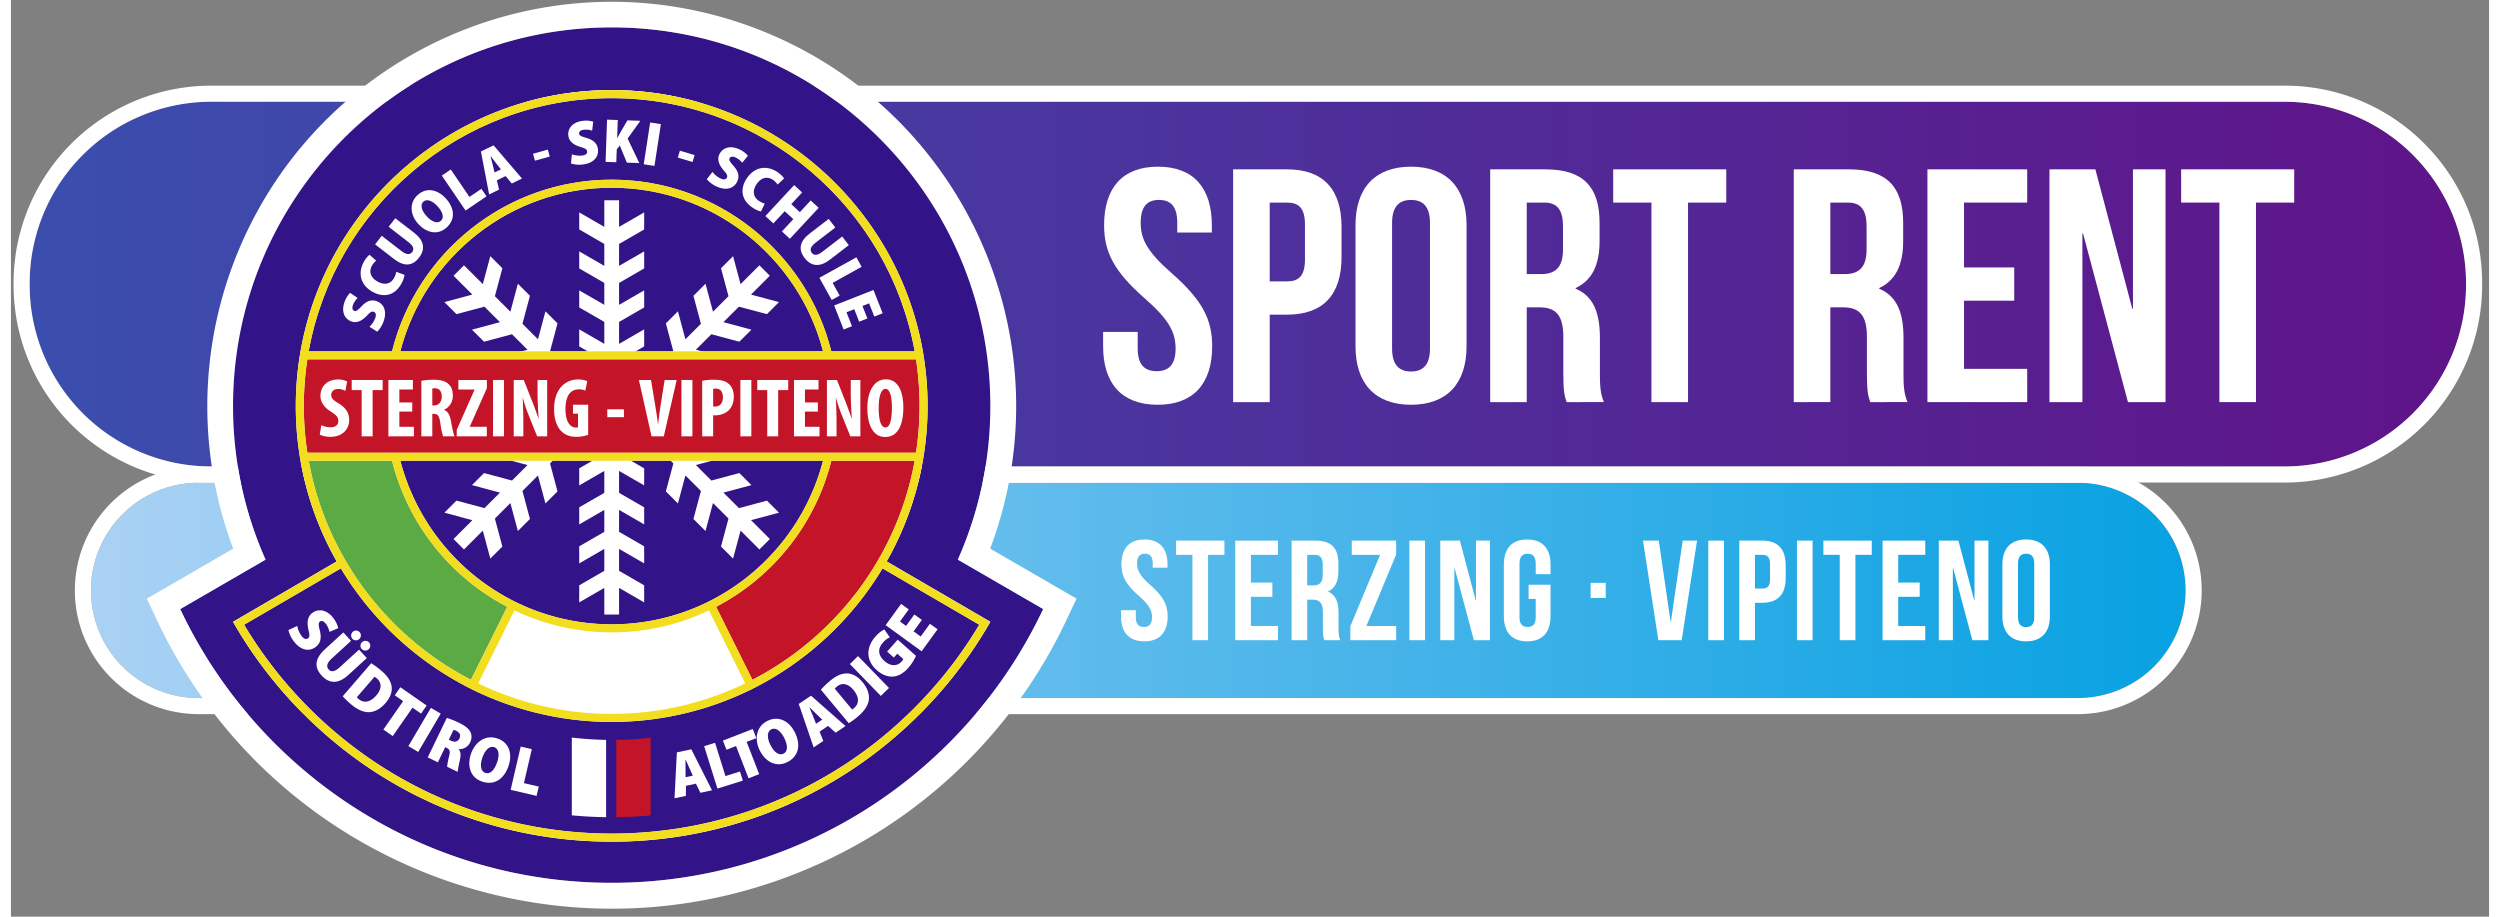
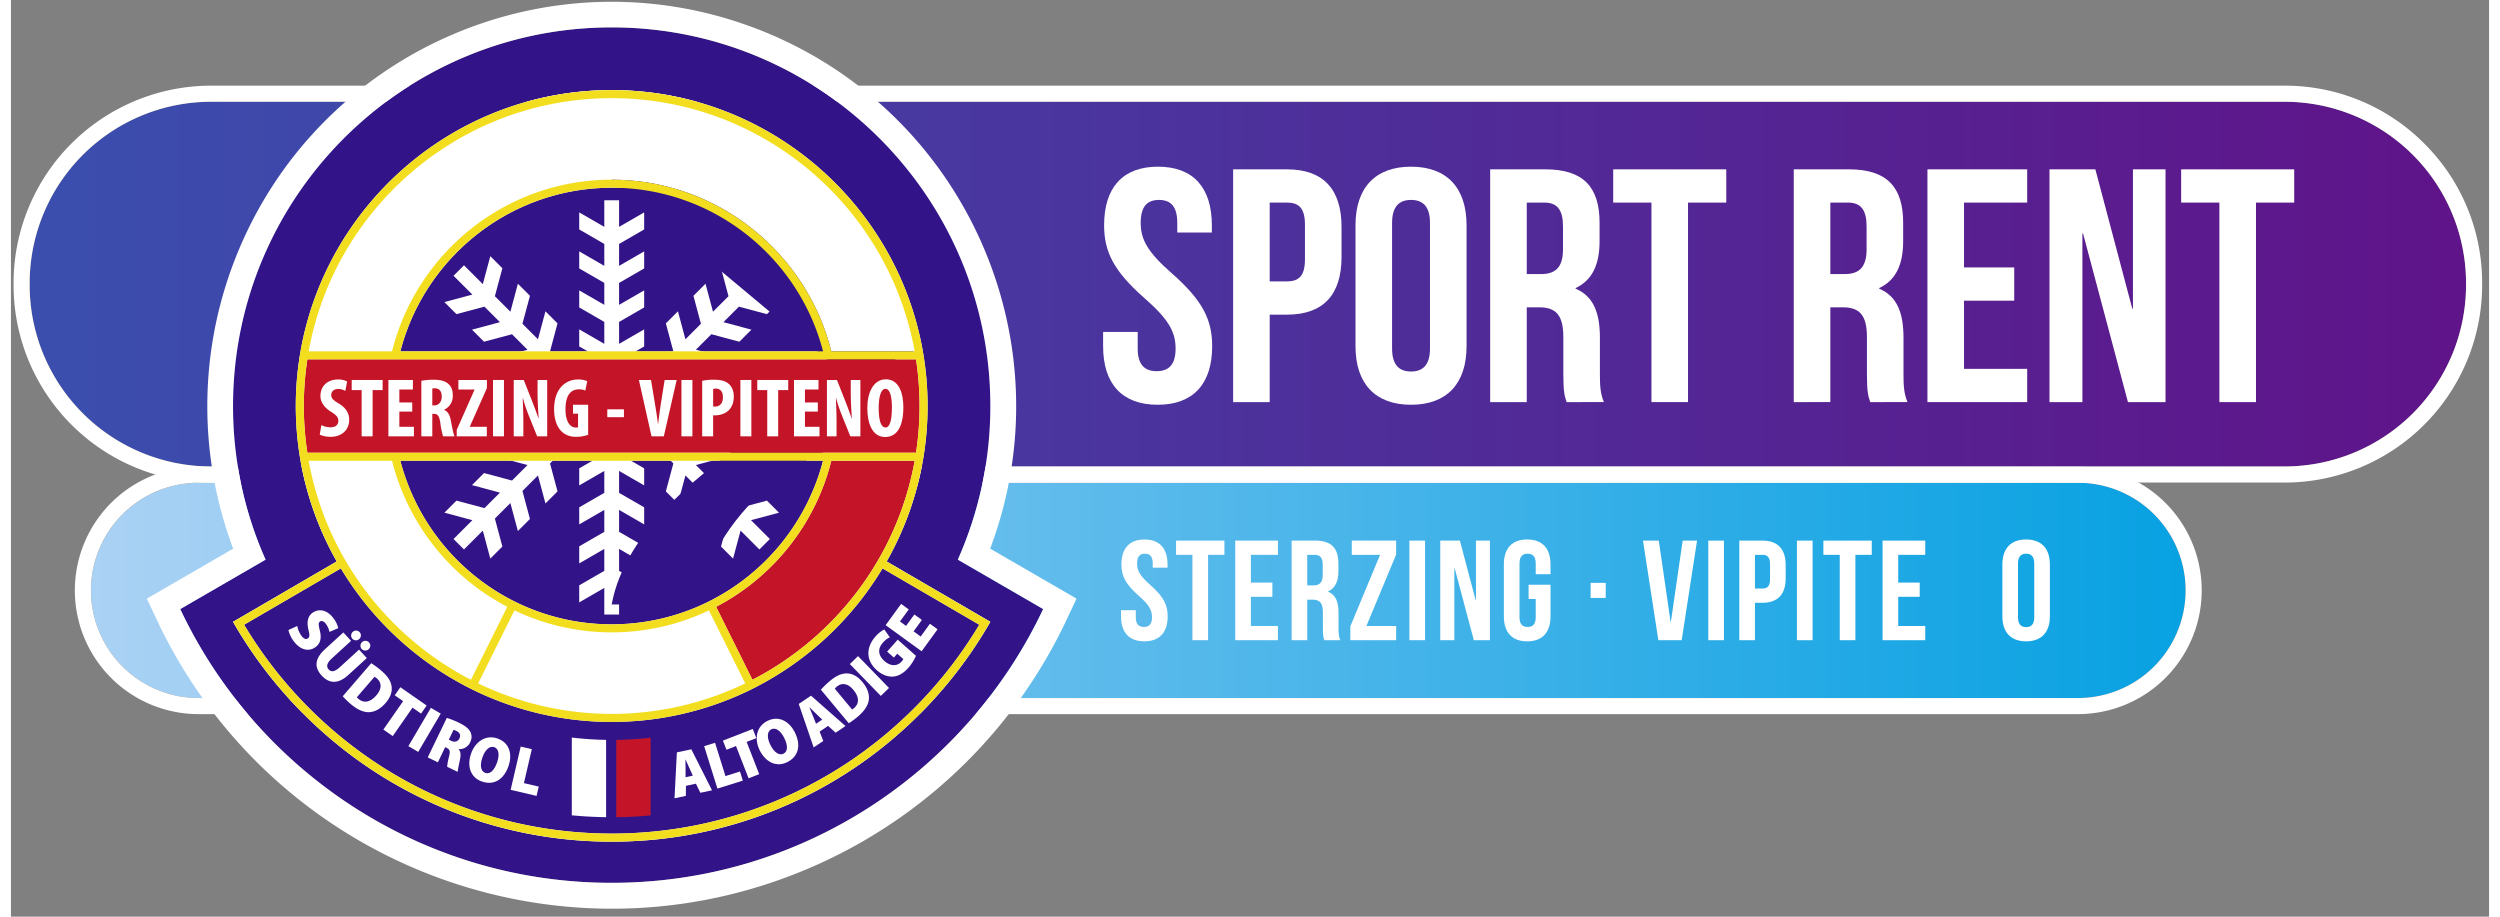
<svg xmlns="http://www.w3.org/2000/svg" id="Ebene_1" data-name="Ebene 1" viewBox="0 0 2281.676 844" width="150" height="55">
  <rect x="0" y="0" width="2281.676" height="844" fill="#808080" stroke="none" />
  <defs>
    <style>.cls-1{fill:none;}.cls-2{clip-path:url(#clip-path);}.cls-3{fill:url(#Unbenannter_Verlauf);}.cls-4{clip-path:url(#clip-path-2);}.cls-5{fill:#fff;}.cls-6{clip-path:url(#clip-path-7);}.cls-7{fill:url(#Unbenannter_Verlauf_2);}.cls-8{fill:#331488;}.cls-9{fill:#c41528;}.cls-10{fill:#5caa44;}.cls-11{fill:#f2dd1e;}</style>
    <clipPath id="clip-path">
      <path class="cls-1" d="M172.752,444.501a99.101,99.101,0,0,0,0,198.202h1730.437a99.101,99.101,0,0,0,0-198.202Z" />
    </clipPath>
    <linearGradient id="Unbenannter_Verlauf" x1="883.791" y1="-401.053" x2="884.791" y2="-401.053" gradientTransform="translate(1719509.066 -778834.57) rotate(180) scale(1943.332)" gradientUnits="userSpaceOnUse">
      <stop offset="0" stop-color="#07a1e2" />
      <stop offset="1" stop-color="#abd2f4" />
    </linearGradient>
    <clipPath id="clip-path-2">
      <rect class="cls-1" x="-136.734" y="-147.9" width="2551.181" height="1133.858" />
    </clipPath>
    <clipPath id="clip-path-7">
      <path class="cls-1" d="M184.33,93.677H2093.383a167.11,167.11,0,0,1,167.11,167.11h0v1.606a167.11,167.11,0,0,1-167.11,167.11H184.332A167.111,167.111,0,0,1,17.221,262.392v-1.606A167.109,167.109,0,0,1,184.33,93.677Z" />
    </clipPath>
    <linearGradient id="Unbenannter_Verlauf_2" x1="883.089" y1="-401.329" x2="884.089" y2="-401.329" gradientTransform="translate(-5070654.44 2303162.459) scale(5738.188)" gradientUnits="userSpaceOnUse">
      <stop offset="0" stop-color="#07a1e2" />
      <stop offset="1" stop-color="#601288" />
    </linearGradient>
  </defs>
  <title>logo_sportrent</title>
  <g class="cls-2">
    <rect class="cls-3" x="73.651" y="444.501" width="1928.639" height="198.202" />
  </g>
  <g class="cls-4">
    <path class="cls-5" d="M73.651,543.601h0A99.101,99.101,0,0,1,172.751,444.5H1903.19a99.101,99.101,0,1,1,0,198.202H172.752a99.101,99.101,0,0,1-99.101-99.101v0M1903.19,429.696H172.752a113.905,113.905,0,1,0,0,227.81H1903.19a113.905,113.905,0,1,0,0-227.81" />
    <path class="cls-5" d="M1043.681,496.707c14.016,0,21.222,8.383,21.222,23.055v2.881h-13.625v-3.798c0-6.55-2.619-9.038-7.203-9.038-4.586,0-7.206,2.488-7.206,9.038,0,6.681,2.883,11.658,12.314,19.911,12.05,10.609,15.85,18.206,15.85,28.686,0,14.67-7.336,23.054-21.483,23.054s-21.481-8.384-21.481-23.054v-5.633h13.622v6.55c0,6.55,2.882,8.906,7.467,8.906s7.466-2.356,7.466-8.906c0-6.681-2.882-11.658-12.313-19.911-12.05-10.61-15.85-18.208-15.85-28.686,0-14.672,7.205-23.055,21.22-23.055" />
  </g>
  <polygon class="cls-5" points="1072.762 497.756 1117.298 497.756 1117.298 510.854 1102.234 510.854 1102.234 589.448 1087.826 589.448 1087.826 510.854 1072.762 510.854 1072.762 497.756" />
  <polygon class="cls-5" points="1141.662 536.398 1161.442 536.398 1161.442 549.496 1141.662 549.496 1141.662 576.349 1166.55 576.349 1166.55 589.448 1127.253 589.448 1127.253 497.756 1166.55 497.756 1166.55 510.855 1141.662 510.855 1141.662 536.398" />
  <g class="cls-4">
    <path class="cls-5" d="M1193.535,510.854v28.163h5.634c5.371,0,8.645-2.358,8.645-9.693v-9.039c0-6.548-2.227-9.431-7.335-9.431Zm15.72,78.594c-.787-2.358-1.31-3.799-1.31-11.265v-14.41c0-8.513-2.882-11.658-9.432-11.658h-4.978v37.333h-14.408v-91.692h21.744c14.933,0,21.352,6.942,21.352,21.089v7.204c0,9.432-3.013,15.457-9.432,18.469v.263c7.205,3.012,9.563,9.823,9.563,19.386v14.147c0,4.454.13,7.728,1.572,11.134Z" />
  </g>
  <polygon class="cls-5" points="1275.406 497.756 1275.406 510.592 1248.03 576.348 1275.406 576.348 1275.406 589.448 1233.228 589.448 1233.228 576.611 1260.604 510.854 1234.537 510.854 1234.537 497.756 1275.406 497.756" />
  <rect class="cls-5" x="1287.589" y="497.756" width="14.408" height="91.692" />
  <polygon class="cls-5" points="1329.243 523.037 1328.982 523.037 1328.982 589.448 1316.014 589.448 1316.014 497.756 1334.09 497.756 1348.63 552.64 1348.891 552.64 1348.891 497.756 1361.729 497.756 1361.729 589.448 1346.927 589.448 1329.243 523.037" />
  <g class="cls-4">
    <path class="cls-5" d="M1397.359,538.362h20.172v29.08c0,14.67-7.335,23.054-21.482,23.054s-21.481-8.384-21.481-23.054v-47.68c0-14.672,7.335-23.055,21.481-23.055s21.482,8.383,21.482,23.055v8.906h-13.622v-9.823c0-6.55-2.882-9.038-7.467-9.038s-7.466,2.488-7.466,9.038v49.514c0,6.55,2.882,8.906,7.466,8.906s7.467-2.356,7.467-8.906v-16.898h-6.55Z" />
  </g>
  <rect class="cls-5" x="1454.473" y="536.659" width="13.885" height="13.885" />
  <polygon class="cls-5" points="1528.089 572.551 1528.351 572.551 1539.222 497.757 1552.453 497.757 1538.306 589.448 1516.824 589.448 1502.678 497.757 1517.217 497.757 1528.089 572.551" />
  <rect class="cls-5" x="1562.802" y="497.756" width="14.408" height="91.692" />
  <g class="cls-4">
    <path class="cls-5" d="M1605.766,510.854v31.044h6.812c4.584,0,7.073-2.095,7.073-8.645V519.5c0-6.55-2.489-8.646-7.073-8.646Zm28.293,9.563v11.92c0,14.67-7.072,22.661-21.481,22.661h-6.812v34.45h-14.409V497.756h21.221c14.409,0,21.481,7.989,21.481,22.661" />
  </g>
  <rect class="cls-5" x="1644.411" y="497.756" width="14.408" height="91.692" />
  <polygon class="cls-5" points="1668.772 497.756 1713.309 497.756 1713.309 510.854 1698.245 510.854 1698.245 589.448 1683.836 589.448 1683.836 510.854 1668.772 510.854 1668.772 497.756" />
  <polygon class="cls-5" points="1737.674 536.398 1757.454 536.398 1757.454 549.496 1737.674 549.496 1737.674 576.349 1762.562 576.349 1762.562 589.448 1723.266 589.448 1723.266 497.756 1762.562 497.756 1762.562 510.855 1737.674 510.855 1737.674 536.398" />
-   <polygon class="cls-5" points="1788.238 523.037 1787.977 523.037 1787.977 589.448 1775.008 589.448 1775.008 497.756 1793.086 497.756 1807.625 552.64 1807.886 552.64 1807.886 497.756 1820.724 497.756 1820.724 589.448 1805.922 589.448 1788.238 523.037" />
  <g class="cls-4">
    <path class="cls-5" d="M1847.97,568.359c0,6.55,2.881,9.039,7.466,9.039s7.466-2.489,7.466-9.039v-49.514c0-6.55-2.882-9.038-7.466-9.038s-7.466,2.488-7.466,9.038Zm-14.409-48.597c0-14.672,7.729-23.055,21.875-23.055s21.875,8.383,21.875,23.055v47.68c0,14.67-7.728,23.054-21.875,23.054s-21.875-8.384-21.875-23.054Z" />
  </g>
  <g class="cls-6">
    <rect class="cls-7" x="17.221" y="93.677" width="2243.271" height="335.826" />
  </g>
  <g class="cls-4">
    <path class="cls-5" d="M2260.493,262.393a167.11,167.11,0,0,1-167.11,167.11H184.33a167.11,167.11,0,0,1-167.109-167.11v-1.606A167.11,167.11,0,0,1,184.33,93.677h1909.053a167.11,167.11,0,0,1,167.11,167.11h0Zm-38.478-130.239a180.721,180.721,0,0,0-128.632-53.281H184.33A181.915,181.915,0,0,0,2.416,260.787v1.606A181.915,181.915,0,0,0,184.33,444.307h1909.053a181.914,181.914,0,0,0,181.914-181.914v-1.606a180.725,180.725,0,0,0-53.282-128.633" />
    <path class="cls-8" d="M895.306,568.812l6.399,3.726q-1.836,3.212-3.73,6.394a403.699,403.699,0,0,1-61.248,78.511C680.1,814.07,426.158,814.07,269.53,657.443a403.695,403.695,0,0,1-61.248-78.511q-1.899-3.18-3.73-6.394l6.399-3.726,89.06-51.86a288.773,288.773,0,0,1-33.363-92.717q-.646-3.686-1.197-7.402a291.957,291.957,0,0,1-.001-85.977q.554-3.716,1.198-7.402C290.579,187.006,409.93,82.983,553.129,82.983s262.549,104.023,286.48,240.471q.647,3.685,1.198,7.402a291.974,291.974,0,0,1,0,85.977q-.553,3.717-1.198,7.402a288.773,288.773,0,0,1-33.363,92.717Zm6.458-194.968c0-192.545-156.09-348.635-348.635-348.635s-348.636,156.09-348.636,348.635A347.333,347.333,0,0,0,234.4,515.276l-78.568,45.5c70.211,148.962,221.702,252.071,397.297,252.071s327.085-103.109,397.297-252.071l-78.569-45.498a347.347,347.347,0,0,0,29.907-141.434" />
    <path class="cls-5" d="M234.4,515.277a347.337,347.337,0,0,1-29.907-141.432c0-192.546,156.09-348.635,348.635-348.635s348.636,156.089,348.636,348.635a347.368,347.368,0,0,1-29.907,141.434l78.568,45.497c-70.211,148.963-221.701,252.072-397.297,252.072s-327.085-103.109-397.296-252.072Zm727.895,25.001-60.676-35.136C974.006,312.676,876.663,97.97,684.197,25.584S277.025,50.54,204.638,243.006a372.322,372.322,0,0,0,0,262.135l-60.677,35.137-18.836,10.908,9.28,19.69C243.269,802.13,518.99,901.347,750.244,792.483A462.8,462.8,0,0,0,971.852,570.875l9.279-19.689Z" />
    <path class="cls-5" d="M553.129,774.914a398.446,398.446,0,0,0,283.599-117.47,403.691,403.691,0,0,0,61.247-78.511q1.899-3.18,3.731-6.394l-6.4-3.726-89.06-51.86a288.725,288.725,0,0,0,33.363-92.717q.648-3.686,1.198-7.402a291.974,291.974,0,0,0,0-85.977q-.552-3.717-1.198-7.402c-23.931-136.448-143.281-240.471-286.48-240.471s-262.55,104.023-286.481,240.471q-.646,3.686-1.198,7.402a291.937,291.937,0,0,0,.001,85.977q.552,3.716,1.198,7.402a288.748,288.748,0,0,0,33.362,92.717l-89.06,51.86-6.399,3.726q1.838,3.212,3.73,6.394a403.738,403.738,0,0,0,61.248,78.511,398.445,398.445,0,0,0,283.599,117.47" />
    <path class="cls-8" d="M553.129,574.841a199.795,199.795,0,0,0,86.226-19.459q3.345-1.596,6.619-3.313A201.848,201.848,0,0,0,747.726,424.236H358.53A201.854,201.854,0,0,0,460.284,552.07q3.276,1.713,6.619,3.312a199.793,199.793,0,0,0,86.226,19.459" />
    <path class="cls-8" d="M553.129,172.847c-93.435,0-172.181,64.084-194.599,150.607h389.198c-22.419-86.523-101.164-150.607-194.599-150.607" />
  </g>
  <polygon class="cls-5" points="583.026 211.261 583.026 195.553 559.93 208.888 559.93 184.361 546.326 184.361 546.326 208.888 523.23 195.553 523.23 211.261 546.326 224.595 546.326 244.79 523.23 231.455 523.23 247.163 546.326 260.498 546.326 280.692 523.23 267.357 523.23 283.065 546.326 296.399 546.326 316.594 523.23 303.259 523.23 318.967 546.326 332.301 546.326 343.261 559.93 343.261 559.93 332.301 583.026 318.967 583.026 303.259 559.93 316.594 559.93 296.399 583.026 283.065 583.026 267.357 559.93 280.692 559.93 260.498 583.026 247.163 583.026 231.455 559.93 244.79 559.93 224.595 583.026 211.261" />
  <polygon class="cls-5" points="523.23 538.921 523.23 554.629 546.326 541.294 546.326 565.821 559.93 565.821 559.93 541.294 583.026 554.629 583.026 538.921 559.93 525.586 559.93 505.392 583.026 518.727 583.026 503.019 559.93 489.684 559.93 469.49 583.026 482.825 583.026 467.117 559.93 453.783 559.93 433.588 583.026 446.923 583.026 431.215 559.93 417.88 559.93 406.921 546.326 406.921 546.326 417.88 523.23 431.215 523.23 446.923 546.326 433.588 546.326 453.783 523.23 467.117 523.23 482.825 546.326 469.49 546.326 489.684 523.23 503.019 523.23 518.727 546.326 505.392 546.326 525.586 523.23 538.921" />
  <polygon class="cls-5" points="716.958 404.989 732.666 404.989 719.331 381.893 743.858 381.893 743.858 368.289 719.331 368.289 732.666 345.193 716.958 345.193 703.624 368.289 683.43 368.289 696.764 345.193 681.056 345.193 667.721 368.289 647.527 368.289 660.862 345.193 645.154 345.193 631.82 368.289 611.625 368.289 624.96 345.193 609.252 345.193 595.918 368.289 584.958 368.289 584.958 381.893 595.918 381.893 609.252 404.989 624.96 404.989 611.625 381.893 631.82 381.893 645.154 404.989 660.862 404.989 647.527 381.893 667.721 381.893 681.056 404.989 696.764 404.989 683.429 381.893 703.624 381.893 716.958 404.989" />
  <polygon class="cls-5" points="389.299 345.193 373.591 345.193 386.926 368.289 362.399 368.289 362.399 381.893 386.926 381.893 373.591 404.989 389.299 404.989 402.633 381.893 422.827 381.893 409.493 404.989 425.201 404.989 438.535 381.893 458.729 381.893 445.395 404.989 461.103 404.989 474.437 381.893 494.632 381.893 481.297 404.989 497.005 404.989 510.34 381.893 521.299 381.893 521.299 368.289 510.34 368.289 497.005 345.193 481.297 345.193 494.632 368.289 474.437 368.289 461.103 345.193 445.395 345.193 458.729 368.289 438.535 368.289 425.201 345.193 409.493 345.193 422.827 368.289 402.633 368.289 389.299 345.193" />
  <polygon class="cls-5" points="696.06 289.246 707.167 278.139 681.407 271.236 698.748 253.893 689.131 244.275 671.787 261.617 664.884 235.857 653.777 246.964 660.68 272.725 646.4 287.004 639.498 261.243 628.391 272.35 635.293 298.111 621.014 312.39 614.112 286.63 603.004 297.737 609.907 323.497 576.771 356.634 586.389 366.253 619.526 333.116 645.287 340.019 656.394 328.912 630.633 322.009 644.912 307.73 670.673 314.632 681.78 303.526 656.019 296.623 670.3 282.343 696.06 289.246" />
  <polygon class="cls-5" points="410.197 460.936 399.09 472.043 424.851 478.946 407.508 496.288 417.127 505.907 434.469 488.565 441.372 514.325 452.48 503.218 445.577 477.457 459.856 463.178 466.759 488.939 477.866 477.832 470.963 452.071 485.243 437.792 492.145 463.552 503.252 452.445 496.35 426.684 529.487 393.548 519.867 383.929 486.731 417.066 460.97 410.163 449.863 421.27 475.624 428.173 461.344 442.452 435.584 435.549 424.477 446.656 450.237 453.559 435.958 467.838 410.197 460.936" />
  <polygon class="cls-5" points="410.197 289.246 399.09 278.139 424.851 271.236 407.508 253.893 417.127 244.275 434.469 261.617 441.372 235.857 452.48 246.964 445.577 272.725 459.856 287.004 466.759 261.243 477.866 272.35 470.963 298.111 485.243 312.39 492.145 286.63 503.252 297.737 496.35 323.497 529.487 356.634 519.867 366.253 486.731 333.116 460.97 340.019 449.863 328.912 475.624 322.009 461.344 307.73 435.584 314.632 424.477 303.526 450.237 296.623 435.958 282.343 410.197 289.246" />
  <polygon class="cls-5" points="696.06 460.936 707.167 472.043 681.407 478.946 698.748 496.288 689.131 505.907 671.787 488.565 664.884 514.325 653.777 503.218 660.68 477.457 646.4 463.178 639.498 488.939 628.391 477.832 635.293 452.071 621.014 437.792 614.112 463.552 603.004 452.445 609.907 426.684 576.771 393.548 586.389 383.929 619.526 417.066 645.287 410.163 656.394 421.27 630.633 428.173 644.912 442.452 670.673 435.549 681.78 446.656 656.019 453.559 670.3 467.838 696.06 460.936" />
  <g class="cls-4">
-     <path class="cls-8" d="M553.129,165.446c97.541,0,179.631,67.364,202.225,158.009h76.745c-23.843-132.346-139.863-233.069-278.97-233.069s-255.128,100.723-278.97,233.069h76.744c22.595-90.645,104.685-158.009,202.226-158.009" />
+     <path class="cls-8" d="M553.129,165.446c97.541,0,179.631,67.364,202.225,158.009h76.745s-255.128,100.723-278.97,233.069h76.744c22.595-90.645,104.685-158.009,202.226-158.009" />
    <path class="cls-5" d="M553.129,657.303a281.764,281.764,0,0,0,122.975-28.091l-33.451-67.202a208.173,208.173,0,0,1-179.048,0l-33.45,67.203a281.77,281.77,0,0,0,122.974,28.09" />
    <path class="cls-9" d="M649.272,558.696l33.45,67.202c76.98-39.74,133.531-113.716,149.376-201.663h-76.744a209.251,209.251,0,0,1-106.082,134.461" />
    <path class="cls-8" d="M686.021,632.525q-3.287,1.695-6.62,3.312a290.603,290.603,0,0,1-252.544.001q-3.334-1.614-6.62-3.313A292.905,292.905,0,0,1,303.75,523.341l-89.068,51.864a396.203,396.203,0,0,0,60.082,77.004c153.737,153.736,402.993,153.736,556.73,0a396.238,396.238,0,0,0,60.082-77.004l-89.068-51.864a292.906,292.906,0,0,1-116.487,109.184" />
    <path class="cls-9" d="M356.775,416.833h476.557a285.494,285.494,0,0,0,0-85.977H272.924a285.578,285.578,0,0,0,.001,85.977h83.85Z" />
-     <path class="cls-10" d="M423.535,625.898l33.45-67.202a209.248,209.248,0,0,1-106.082-134.461h-76.744c15.844,87.947,72.395,161.923,149.376,201.663" />
    <path class="cls-11" d="M831.493,652.209c-153.737,153.736-402.992,153.736-556.729,0a396.241,396.241,0,0,1-60.083-77.004l89.068-51.864A292.915,292.915,0,0,0,420.237,632.525q3.287,1.695,6.62,3.313a290.612,290.612,0,0,0,252.544-.001q3.334-1.614,6.62-3.312a292.904,292.904,0,0,0,116.487-109.184l89.068,51.864A396.244,396.244,0,0,1,831.493,652.21M274.159,424.235h76.745a209.247,209.247,0,0,0,106.081,134.461l-33.45,67.202c-76.98-39.74-133.532-113.716-149.376-201.663m-4.489-50.391a284.525,284.525,0,0,1,3.255-42.988h560.407a285.51,285.51,0,0,1,0,85.977H272.925a284.538,284.538,0,0,1-3.255-42.989m478.058-50.39H358.53c22.418-86.522,101.164-150.607,194.599-150.607s172.18,64.085,194.599,150.607M553.129,90.385c139.107,0,255.127,100.724,278.969,233.069h-76.744c-22.594-90.645-104.685-158.009-202.225-158.009S373.497,232.81,350.903,323.454H274.159c23.842-132.345,139.862-233.069,278.97-233.069M460.284,552.07A201.852,201.852,0,0,1,358.53,424.236h389.197A201.852,201.852,0,0,1,645.974,552.07q-3.276,1.713-6.62,3.312a200.768,200.768,0,0,1-172.451,0q-3.345-1.595-6.619-3.312m3.32,9.94a208.166,208.166,0,0,0,179.049,0l33.45,67.203a283.226,283.226,0,0,1-245.948,0Zm219.118,63.889-33.45-67.202a209.251,209.251,0,0,0,106.082-134.461h76.744c-15.844,87.947-72.396,161.923-149.376,201.663m212.584-57.086-89.06-51.86a288.774,288.774,0,0,0,33.363-92.717q.646-3.686,1.198-7.402a291.974,291.974,0,0,0,0-85.977q-.553-3.716-1.198-7.402c-23.931-136.448-143.281-240.471-286.48-240.471s-262.55,104.023-286.481,240.471q-.646,3.686-1.198,7.402a291.926,291.926,0,0,0,.001,85.977q.552,3.716,1.197,7.402a288.771,288.771,0,0,0,33.363,92.717l-89.06,51.86-6.399,3.726q1.837,3.211,3.73,6.394a403.655,403.655,0,0,0,61.248,78.51c156.626,156.627,410.568,156.628,567.195.002l.002-.002a403.666,403.666,0,0,0,61.248-78.51q1.899-3.18,3.73-6.394Z" />
    <path class="cls-5" d="M330.106,300.846a21.397,21.397,0,0,0,5.225-7.712c1.254-3.292.608-5.33-1.226-6.028-1.89-.72-3.51.455-6.557,3.744-4.892,5.057-9.646,6.831-14.233,5.083-6.315-2.405-9.442-9.281-6.03-18.241a22.439,22.439,0,0,1,4.984-8.051l6.93,4.68a17.724,17.724,0,0,0-4.217,6.366c-1.11,2.914-.519,4.931,1.1,5.548,1.781.678,3.187-.578,6.836-4.318,4.805-5.153,9.387-6.311,14.083-4.522,6.421,2.446,9.602,9.342,5.903,19.056a25.95,25.95,0,0,1-5.643,8.975Z" />
    <path class="cls-5" d="M362.363,253.051a22.969,22.969,0,0,1-2.937,8.205c-6.517,11.834-17.243,12.52-26.247,7.562-12.239-6.74-13.46-18.288-8.363-27.544,1.922-3.49,4.084-5.86,5.382-6.66l6.116,5.411a14.935,14.935,0,0,0-3.986,4.726c-2.675,4.855-1.767,10.628,5.365,14.556,6.474,3.565,12.01,2.131,15.073-3.433a19.078,19.078,0,0,0,2.032-5.605Z" />
    <path class="cls-5" d="M341.379,217.11l18.143,14.009c4.479,3.459,7.801,3.69,9.882.993s1.257-5.595-3.495-9.265l-18.143-14.008,6.104-7.905,17.411,13.442c9.049,6.987,10.637,14.851,4.426,22.893-6.246,8.089-13.927,8.212-23.159,1.085l-17.273-13.337Z" />
    <path class="cls-5" d="M395.95,203.242c3.183-2.934,1.674-8.063-3.298-13.454-4.541-4.924-9.727-7.053-12.952-4.078-3.14,2.896-1.607,8.394,3.056,13.363,4.851,5.345,10.01,7.106,13.15,4.21Zm5.183,6.217c-8.362,7.713-18.86,4.592-25.984-3.134-7.361-7.979-8.953-19.159-.76-26.715,8.786-8.103,19.294-4.205,25.753,2.799,8.927,9.677,8.886,19.769,1.034,27.011Z" />
  </g>
  <polygon class="cls-5" points="396.736 161.658 405.001 156.053 422.137 181.327 433.174 173.844 437.871 180.772 418.569 193.859 396.736 161.658" />
  <g class="cls-4">
    <path class="cls-5" d="M451.14,155.945l-4.49-5.719c-1.423-1.75-3.525-4.646-4.997-6.5l-.104.05c.483,2.331,1.519,5.806,2.033,7.932l1.682,7.072Zm-3.73,10.071,2.022,8.576-9.151,4.417-7.556-39.566,11.649-5.622,26.172,30.581-9.413,4.543-5.663-6.819Z" />
  </g>
-   <rect class="cls-5" x="481.337" y="139.516" width="14.142" height="6.638" transform="translate(-20.421 136.754) rotate(-15.617)" />
  <g class="cls-4">
    <path class="cls-5" d="M516.473,142.092a21.373,21.373,0,0,0,9.243,1.145c3.501-.38,5.022-1.881,4.811-3.833-.219-2.008-2.002-2.918-6.315-4.135-6.729-2.055-10.468-5.483-10.999-10.361-.73-6.717,3.971-12.628,13.5-13.664a22.409,22.409,0,0,1,9.435.777l-1.015,8.298a17.734,17.734,0,0,0-7.586-.86c-3.099.337-4.628,1.781-4.44,3.503.206,1.894,1.964,2.573,6.953,4.123,6.773,1.936,9.887,5.488,10.431,10.482.742,6.831-3.953,12.8-14.286,13.922a25.895,25.895,0,0,1-10.556-.944Z" />
    <path class="cls-5" d="M548.868,110.154l9.866.347-.587,16.674.114.004c.804-1.473,1.609-3.004,2.411-4.479l6.947-11.885,11.884.419-11.723,16.338,10.757,22.561-11.424-.402-6.549-15.77-2.783,3.598-.418,11.828-9.866-.347Z" />
  </g>
  <rect class="cls-5" x="571.062" y="127.781" width="38.913" height="9.988" transform="translate(369.421 696.208) rotate(-81.246)" />
  <rect class="cls-5" x="618.432" y="136.89" width="6.639" height="14.144" transform="translate(306.182 698.683) rotate(-73.402)" />
  <g class="cls-4">
    <path class="cls-5" d="M645.902,158.305a21.42,21.42,0,0,0,7.204,5.899c3.165,1.545,5.251,1.087,6.112-.675.888-1.816-.134-3.537-3.134-6.866-4.592-5.328-5.927-10.222-3.773-14.63,2.965-6.067,10.094-8.56,18.703-4.353a22.394,22.394,0,0,1,7.566,5.689l-5.286,6.477a17.691,17.691,0,0,0-5.955-4.774c-2.802-1.369-4.863-.963-5.624.593-.835,1.712.288,3.225,3.681,7.195,4.694,5.25,5.435,9.917,3.229,14.429-3.016,6.172-10.17,8.716-19.506,4.153a25.918,25.918,0,0,1-8.423-6.429Z" />
    <path class="cls-5" d="M690.579,194.73a22.952,22.952,0,0,1-7.907-3.661c-11.201-7.554-10.919-18.297-5.174-26.817,7.813-11.584,19.424-11.762,28.184-5.855,3.301,2.227,5.467,4.592,6.148,5.957l-5.939,5.605a14.928,14.928,0,0,0-4.347-4.394c-4.596-3.1-10.427-2.714-14.978,4.035-4.132,6.127-3.201,11.768,2.064,15.319a19.08,19.08,0,0,0,5.399,2.527Z" />
  </g>
  <polygon class="cls-5" points="728.448 177.223 718.464 187.965 726.372 195.315 736.356 184.573 743.672 191.374 717.18 219.875 709.863 213.076 720.358 201.785 712.451 194.435 701.956 205.726 694.64 198.925 721.133 170.424 728.448 177.223" />
  <g class="cls-4">
    <path class="cls-5" d="M759.017,209.491,740.83,223.445c-4.491,3.445-5.565,6.598-3.49,9.301,2.073,2.703,5.087,2.647,9.851-1.008l18.187-13.954,6.081,7.925-17.454,13.392c-9.071,6.958-17.079,6.481-23.267-1.582-6.221-8.109-4.373-15.566,4.881-22.667l17.317-13.287Z" />
  </g>
  <polygon class="cls-5" points="778.4 236.9 783.251 245.634 756.542 260.464 763.018 272.127 755.698 276.192 744.372 255.794 778.4 236.9" />
  <polygon class="cls-5" points="780.976 296.19 776.451 284.695 769.308 287.507 774.36 300.346 766.679 303.369 757.967 281.238 794.173 266.986 802.61 288.42 794.927 291.444 790.149 279.304 784.025 281.714 788.55 293.209 780.976 296.19" />
  <g class="cls-4">
    <path class="cls-5" d="M285.806,391.428a19.69,19.69,0,0,0,8.544,2.002c4.774,0,7.084-2.463,7.084-5.851,0-3.772-2.31-5.619-6.698-8.469-7.082-4.311-9.777-9.776-9.777-14.472,0-8.316,5.543-15.244,16.397-15.244a17.717,17.717,0,0,1,8.161,1.847l-1.617,8.7a12.364,12.364,0,0,0-6.62-1.771c-4.311,0-6.391,2.618-6.391,5.39,0,3.079,1.54,4.695,7.161,8.083,6.852,4.158,9.392,9.393,9.392,14.858,0,9.469-7.006,15.706-17.168,15.706-4.157,0-8.237-1.078-9.931-2.079Z" />
  </g>
  <polygon class="cls-5" points="322.912 359.173 313.75 359.173 313.75 349.857 342.236 349.857 342.236 359.173 332.997 359.173 332.997 401.745 322.912 401.745 322.912 359.173" />
  <polygon class="cls-5" points="369.486 378.957 357.63 378.957 357.63 392.97 371.026 392.97 371.026 401.746 347.544 401.746 347.544 349.858 370.102 349.858 370.102 358.634 357.63 358.634 357.63 370.567 369.486 370.567 369.486 378.957" />
  <g class="cls-4">
    <path class="cls-5" d="M387.96,373.261h1.771c4.388,0,6.928-3.542,6.928-8.084,0-4.388-1.77-7.544-6.312-7.699a7.188,7.188,0,0,0-2.387.308Zm-10.084-22.635a60.249,60.249,0,0,1,11.008-1c5.543,0,10.47.769,13.857,3.848,3.156,2.848,4.082,6.314,4.082,10.779a13.826,13.826,0,0,1-8.007,13.01v.155c3.54,1.386,5.311,4.696,6.312,10.238,1,5.775,2.387,12.165,3.311,14.089h-10.548a71.8,71.8,0,0,1-2.54-12.394c-.924-6.467-2.54-8.315-5.928-8.315H387.96v20.709H377.876Z" />
  </g>
  <polygon class="cls-5" points="410.438 395.818 426.835 358.865 426.835 358.633 411.978 358.633 411.978 349.857 438.229 349.857 438.229 357.325 422.524 392.738 422.524 392.97 438.153 392.97 438.153 401.745 410.438 401.745 410.438 395.818" />
  <rect class="cls-5" x="443.848" y="349.856" width="10.085" height="51.888" />
  <g class="cls-4">
    <path class="cls-5" d="M462.938,401.745v-51.888h9.238l8.007,20.325c1.541,4.001,4.081,10.7,5.543,15.166h.154c-.308-5.467-1-14.474-1-24.02v-11.471h8.852v51.888h-9.238l-7.929-19.708a148.706,148.706,0,0,1-5.234-15.628h-.155c.231,5.235.616,13.241.616,23.634v11.702Z" />
    <path class="cls-5" d="M531.454,400.36a34.027,34.027,0,0,1-10.778,1.847c-5.928,0-10.393-1.694-13.857-5.158-4.465-4.311-6.852-12.01-6.698-20.94.231-18.861,11.009-26.715,22.018-26.715a20.581,20.581,0,0,1,8.468,1.54l-1.77,8.7a12.666,12.666,0,0,0-5.928-1.154c-6.852,0-12.318,4.696-12.318,18.245,0,12.471,4.85,16.937,9.546,16.937a6.116,6.116,0,0,0,2.002-.231v-12.55H517.52v-8.236h13.934Z" />
  </g>
  <rect class="cls-5" x="549.08" y="376.878" width="15.319" height="7.237" />
  <g class="cls-4">
    <path class="cls-5" d="M589.804,401.745l-11.625-51.888H589.342l3.694,22.402c.926,5.543,2.003,11.934,2.696,18.016h.154c.693-6.159,1.54-12.396,2.464-18.245l3.54-22.173h11.086l-11.855,51.888Z" />
  </g>
  <rect class="cls-5" x="617.363" y="349.856" width="10.085" height="51.888" />
  <g class="cls-4">
    <path class="cls-5" d="M646.539,374.183a5.224,5.224,0,0,0,1.618.155c5.08,0,7.391-3.618,7.391-8.467,0-4.543-1.848-8.085-6.545-8.085a7.575,7.575,0,0,0-2.464.384Zm-10.084-23.557a52.755,52.755,0,0,1,10.547-1c6.004,0,10.7.847,14.089,4.003,3.079,2.693,4.464,7.005,4.464,11.394,0,5.62-1.694,9.547-4.388,12.471-3.234,3.388-8.469,4.927-12.626,4.927h-2.002v19.324h-10.084Z" />
  </g>
  <rect class="cls-5" x="671.633" y="349.856" width="10.085" height="51.888" />
  <polygon class="cls-5" points="696.344 359.173 687.182 359.173 687.182 349.857 715.666 349.857 715.666 359.173 706.428 359.173 706.428 401.745 696.344 401.745 696.344 359.173" />
  <polygon class="cls-5" points="742.919 378.957 731.063 378.957 731.063 392.97 744.459 392.97 744.459 401.746 720.979 401.746 720.979 349.858 743.535 349.858 743.535 358.634 731.063 358.634 731.063 370.567 742.919 370.567 742.919 378.957" />
  <g class="cls-4">
    <path class="cls-5" d="M751.307,401.745v-51.888h9.238l8.007,20.325c1.541,4.001,4.081,10.7,5.543,15.166h.154c-.308-5.467-1-14.474-1-24.02v-11.471h8.852v51.888h-9.238l-7.929-19.708a148.621,148.621,0,0,1-5.234-15.628h-.155c.231,5.235.616,13.241.616,23.634v11.702Z" />
    <path class="cls-5" d="M798.96,375.801c0,11.778,2.234,17.784,6.314,17.784,4.233,0,5.851-7.7,5.851-18.247,0-9.084-1.387-17.321-5.93-17.321-4.001,0-6.235,6.621-6.235,17.784m22.711-.924c0,19.553-6.928,27.483-16.782,27.483-11.78,0-16.399-12.471-16.399-26.714,0-14.165,5.619-26.406,17.092-26.406,12.547,0,16.089,13.78,16.089,25.637" />
    <path class="cls-5" d="M263.617,576.369a22.477,22.477,0,0,0,3.841,9.005c2.195,2.983,4.362,3.573,6.024,2.348,1.711-1.259,1.596-3.359.424-7.924-1.684-7.201-.545-12.411,3.61-15.471,5.72-4.21,13.576-3.059,19.549,5.056a23.539,23.539,0,0,1,4.278,8.986l-8.08,3.461a18.586,18.586,0,0,0-3.224-7.351c-1.943-2.64-4.063-3.266-5.528-2.186-1.614,1.187-1.303,3.145-.077,8.498,1.819,7.18.234,11.889-4.019,15.019-5.817,4.282-13.723,3.167-20.2-5.631a27.291,27.291,0,0,1-4.718-10.096Z" />
    <path class="cls-5" d="M322.957,597.539a4.523,4.523,0,0,1,6.715-6.06,4.392,4.392,0,0,1-.219,6.208q-.051.048-.105.094a4.483,4.483,0,0,1-6.337-.182l-.014-.015Zm-8.565-9.362a4.534,4.534,0,0,1,.328-6.388,4.457,4.457,0,0,1,6.298.229q.045.049.089.098a4.369,4.369,0,0,1-.353,6.169l-.051.045a4.461,4.461,0,0,1-6.269-.109Zm-1.243,1.879-17.784,16.267c-4.389,4.017-5.229,7.417-2.853,10.015,2.419,2.643,5.571,2.31,10.229-1.952l17.784-16.267,7.13,7.794-17.067,15.612c-8.869,8.114-17.302,8.341-24.515.456-7.252-7.929-5.995-15.908,3.054-24.186l16.932-15.49Z" />
    <path class="cls-5" d="M318.465,642.009a10.03,10.03,0,0,0,1.437,1.399c4.466,3.932,10.405,3.924,16.59-3.248,5.193-6.022,4.906-11.639.494-15.445a12.694,12.694,0,0,0-2.228-1.601Zm13.263-31.367a78.198,78.198,0,0,1,9.428,7.007c5.424,4.679,8.086,8.658,9.105,13.144,1.156,5.165-.369,10.744-5.324,16.491-5.352,6.205-11.199,8.618-16.25,8.432-5.135-.181-10.591-2.963-16.199-7.8a76.786,76.786,0,0,1-7.005-6.843Z" />
  </g>
  <polygon class="cls-5" points="361.102 645.564 353.377 640.193 358.54 632.769 382.759 649.609 377.597 657.034 369.723 651.559 351.53 677.721 342.909 671.727 361.102 645.564" />
  <rect class="cls-5" x="360.326" y="666.707" width="40.908" height="10.5" transform="matrix(0.507, -0.862, 0.862, 0.507, -391.467, 659.574)" />
  <g class="cls-4">
    <path class="cls-5" d="M403.166,681.04l2.131,1.029c3.445,1.664,6.309.62,7.655-2.167,1.32-2.734.554-5.195-2.536-6.754a10.993,10.993,0,0,0-2.892-1.128Zm-1.849-20.041a79.003,79.003,0,0,1,11.249,4.489c5.193,2.51,8.841,5.148,10.544,8.601,1.427,3.047,1.305,6.091-.412,9.644a10.969,10.969,0,0,1-10.398,6.035l-.08.163c1.903,2.2,2.107,5.131,1.316,8.861-.839,4.248-2.198,10.132-2.173,11.895l-9.731-4.7a59.1,59.1,0,0,1,1.795-9.718c1.265-4.85.456-6.387-2.221-7.681l-1.368-.661-6.734,13.942-9.347-4.517Z" />
    <path class="cls-5" d="M436.789,711.655c4.298,1.5,8.307-2.437,10.846-9.716,2.319-6.648,1.729-12.51-2.627-14.03-4.24-1.48-8.579,2.665-10.88,9.447-2.557,7.143-1.637,12.8,2.603,14.279Zm-3.201,7.884c-11.29-3.938-13.59-15.219-9.951-25.65,3.758-10.774,13.338-17.781,24.398-13.924,11.864,4.139,13.449,15.813,10.149,25.268-4.556,13.067-13.936,18.024-24.538,14.326Z" />
  </g>
  <polygon class="cls-5" points="469.365 687.391 479.592 689.771 472.314 721.045 485.97 724.223 483.975 732.794 460.092 727.235 469.365 687.391" />
  <g class="cls-4">
    <path class="cls-5" d="M627.82,714.171l-3.157-6.96c-1.014-2.142-2.437-5.625-3.476-7.886l-.119.026c-.088,2.499.101,6.307.092,8.605l-.048,7.642Zm-6.327,9.351-.077,9.261-10.448,2.224,2.174-42.287,13.298-2.827,19.078,37.764-10.744,2.286-4.079-8.379Z" />
  </g>
  <polygon class="cls-5" points="638.27 687.022 648.291 683.889 657.874 714.529 671.253 710.343 673.88 718.741 650.481 726.061 638.27 687.022" />
  <polygon class="cls-5" points="667.593 686.901 658.824 690.314 655.543 681.887 683.033 671.183 686.315 679.61 677.378 683.09 688.941 712.787 679.156 716.596 667.593 686.901" />
  <g class="cls-4">
    <path class="cls-5" d="M711.38,693.916c4.068-2.041,4.032-7.659.576-14.547-3.158-6.292-7.777-9.949-11.899-7.881-4.013,2.016-4.059,8.013-.794,14.386,3.349,6.806,8.049,10.084,12.062,8.07Zm3.431,7.784c-10.684,5.362-20.382-.839-25.337-10.71-5.118-10.197-3.479-21.949,6.989-27.203,11.227-5.635,20.709,1.353,25.201,10.302,6.206,12.366,3.235,22.548-6.798,27.584Z" />
    <path class="cls-5" d="M746.968,662.563l-5.519-5.286c-1.74-1.611-4.356-4.313-6.164-6.024l-.1.068c.849,2.353,2.441,5.816,3.289,7.951l2.799,7.112Zm-2.391,11.032,3.376,8.625-8.87,5.952-13.721-40.054,11.289-7.575,31.763,27.949-9.122,6.119-6.903-6.257Z" />
    <path class="cls-5" d="M774.496,653.271a10.141,10.141,0,0,0,1.618-1.189c4.612-3.756,5.582-9.615-.471-16.895-5.085-6.114-10.672-6.757-15.151-3.031a12.517,12.517,0,0,0-1.946,1.933Zm-28.751-18.247a77.791,77.791,0,0,1,8.465-8.144c5.507-4.58,9.868-6.549,14.462-6.817,5.285-.289,10.536,2.133,15.386,7.966,5.24,6.301,6.655,12.466,5.641,17.416-1.024,5.034-4.666,9.958-10.361,14.693a76.898,76.898,0,0,1-7.901,5.781Z" />
  </g>
  <rect class="cls-5" x="785.178" y="601.976" width="10.499" height="40.904" transform="translate(-210.225 726.77) rotate(-44.172)" />
  <g class="cls-4">
    <path class="cls-5" d="M833.3,603.831a43.914,43.914,0,0,1-6.778,10.779c-4.785,5.412-9.406,7.89-14.068,8.305-5.261.452-10.732-1.792-15.329-5.939-10.651-9.58-9.286-21.662-1.245-30.757a27.208,27.208,0,0,1,8.235-6.655l5.131,7.21a18.724,18.724,0,0,0-6.566,5.134c-4.263,4.82-4.917,10.967,1.631,16.757,5.957,5.267,12.025,4.637,15.765.408a9.652,9.652,0,0,0,1.581-2.248l-5.593-4.946-3.136,3.548-6.185-5.469,9.731-11.005Z" />
  </g>
  <polygon class="cls-5" points="838.722 570.802 831.088 581.311 837.62 586.054 846.144 574.318 853.168 579.419 838.472 599.652 805.371 575.61 819.603 556.016 826.627 561.117 818.565 572.216 824.163 576.281 831.797 565.772 838.722 570.802" />
  <g class="cls-4">
    <path class="cls-5" d="M516.406,679.093v71.585q15.614,1.51,31.583,1.72V681.232a308.516,308.516,0,0,1-31.583-2.139" />
    <path class="cls-9" d="M557.364,681.243V752.41q15.959-.177,31.583-1.651V679.196a308.317,308.317,0,0,1-31.583,2.047" />
    <path class="cls-5" d="M1056.112,153.465c32.758,0,49.596,19.594,49.596,53.884v6.737h-31.841v-8.88c0-15.306-6.122-21.124-16.838-21.124-10.714,0-16.838,5.818-16.838,21.124,0,15.615,6.735,27.248,28.778,46.536,28.167,24.799,37.045,42.557,37.045,67.049,0,34.29-17.144,53.884-50.208,53.884-33.067,0-50.212-19.594-50.212-53.884v-13.166h31.841v15.309c0,15.309,6.735,20.82,17.451,20.82s17.452-5.511,17.452-20.82c0-15.615-6.735-27.248-28.778-46.536-28.168-24.799-37.046-42.557-37.046-67.049,0-34.29,16.839-53.884,49.598-53.884" />
    <path class="cls-5" d="M1158.982,186.531v72.559h15.922c10.713,0,16.532-4.899,16.532-20.205V206.738c0-15.308-5.819-20.207-16.532-20.207Zm66.13,22.35V236.74c0,34.289-16.532,52.966-50.208,52.966h-15.922v80.519h-33.677V155.917h49.599c33.676,0,50.208,18.674,50.208,52.964" />
    <path class="cls-5" d="M1271.653,320.934c0,15.309,6.737,21.127,17.45,21.127,10.717,0,17.452-5.818,17.452-21.127V205.206c0-15.306-6.735-21.124-17.452-21.124-10.713,0-17.45,5.818-17.45,21.124Zm-33.676-113.585c0-34.29,18.064-53.884,51.127-53.884,33.067,0,51.128,19.594,51.128,53.884v111.442c0,34.29-18.061,53.884-51.128,53.884-33.063,0-51.127-19.594-51.127-53.884Z" />
    <path class="cls-5" d="M1395.65,186.532v65.823h13.166c12.552,0,20.207-5.511,20.207-22.656v-21.124c0-15.308-5.205-22.043-17.145-22.043Zm36.739,183.694c-1.837-5.511-3.062-8.877-3.062-26.329V310.217c0-19.898-6.735-27.246-22.041-27.246H1395.65v87.254h-33.676V155.917h50.821c34.902,0,49.905,16.226,49.905,49.289v16.839c0,22.046-7.042,36.128-22.044,43.17v.613c16.838,7.041,22.35,22.96,22.35,45.309v33.067c0,10.407.307,18.061,3.673,26.022Z" />
  </g>
  <polygon class="cls-5" points="1475.254 155.918 1579.346 155.918 1579.346 186.532 1544.14 186.532 1544.14 370.227 1510.463 370.227 1510.463 186.532 1475.254 186.532 1475.254 155.918" />
  <g class="cls-4">
    <path class="cls-5" d="M1675.176,186.532v65.823h13.166c12.552,0,20.207-5.511,20.207-22.656v-21.124c0-15.308-5.205-22.043-17.145-22.043Zm36.739,183.694c-1.836-5.511-3.06-8.877-3.06-26.329V310.217c0-19.898-6.737-27.246-22.046-27.246h-11.633v87.254H1641.5V155.917h50.821c34.902,0,49.905,16.226,49.905,49.289v16.839c0,22.046-7.042,36.128-22.044,43.17v.613c16.838,7.041,22.35,22.96,22.35,45.309v33.067c0,10.407.306,18.061,3.673,26.022Z" />
  </g>
  <polygon class="cls-5" points="1798.255 246.234 1844.485 246.234 1844.485 276.848 1798.255 276.848 1798.255 339.609 1856.424 339.609 1856.424 370.226 1764.578 370.226 1764.578 155.918 1856.424 155.918 1856.424 186.532 1798.255 186.532 1798.255 246.234" />
  <polygon class="cls-5" points="1907.861 215.004 1907.251 215.004 1907.251 370.226 1876.94 370.226 1876.94 155.918 1919.191 155.918 1953.174 284.196 1953.787 284.196 1953.787 155.918 1983.79 155.918 1983.79 370.226 1949.193 370.226 1907.861 215.004" />
  <polygon class="cls-5" points="1998.18 155.918 2102.271 155.918 2102.271 186.532 2067.066 186.532 2067.066 370.227 2033.387 370.227 2033.387 186.532 1998.18 186.532 1998.18 155.918" />
</svg>